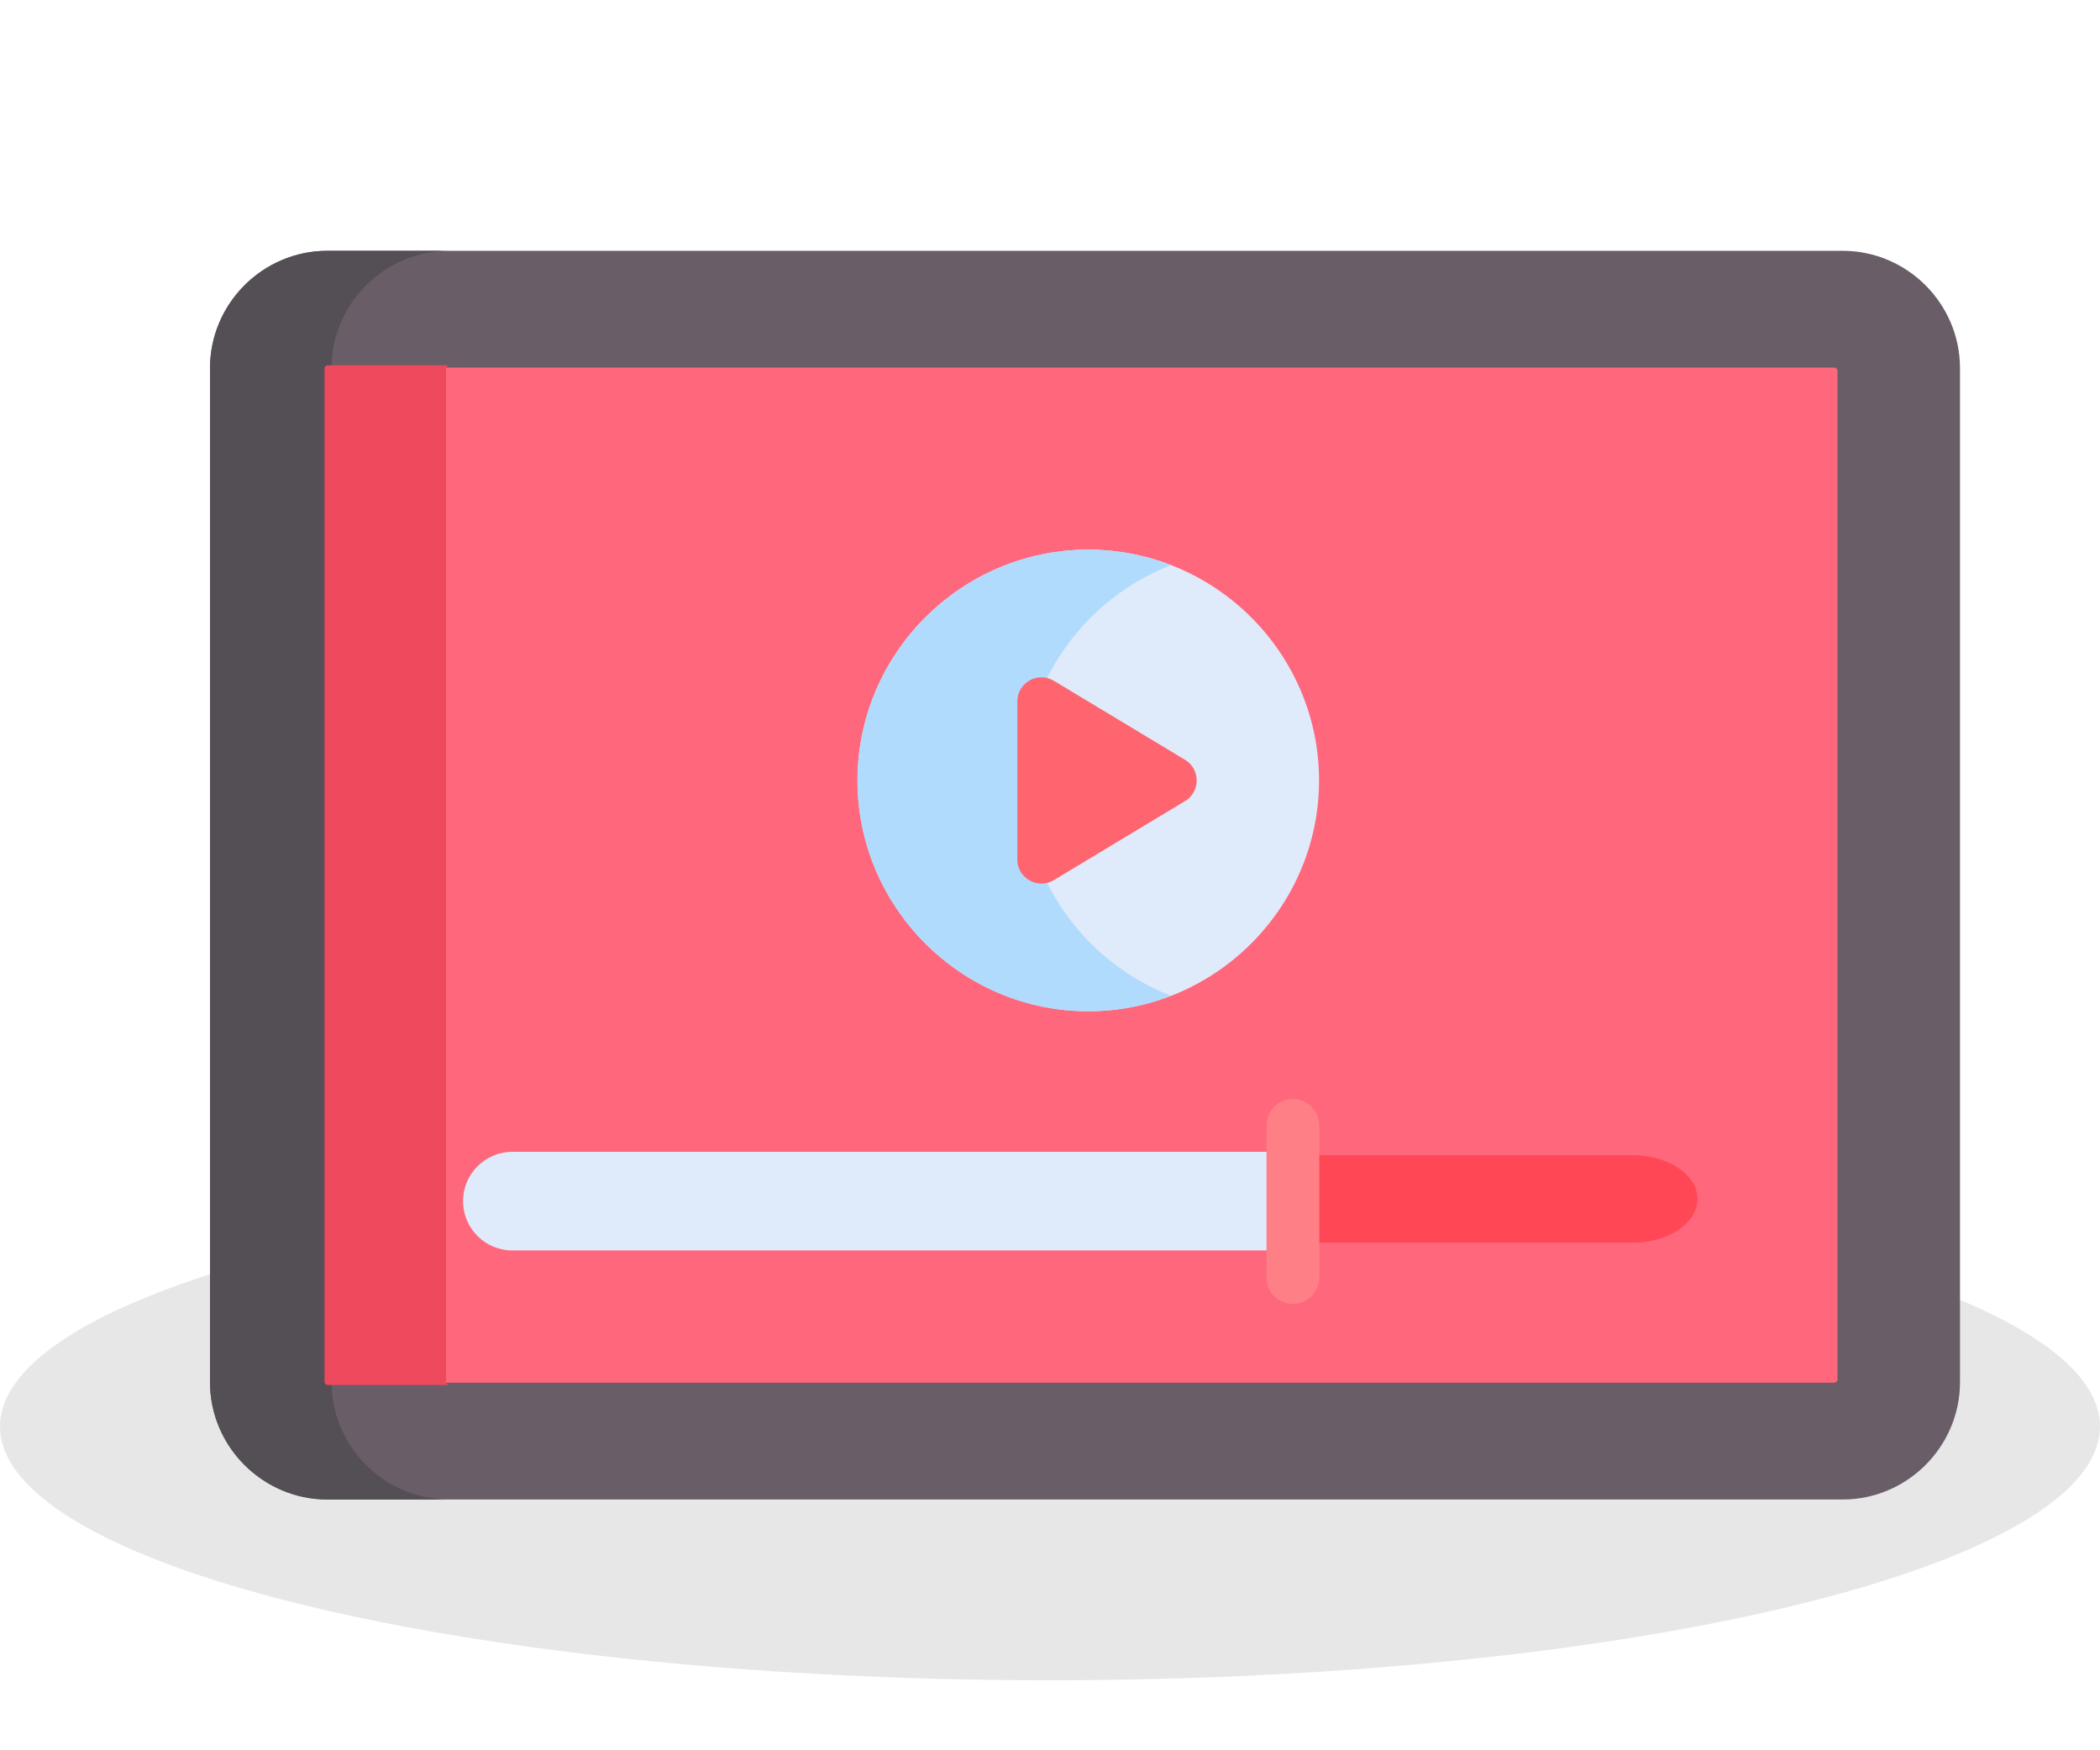
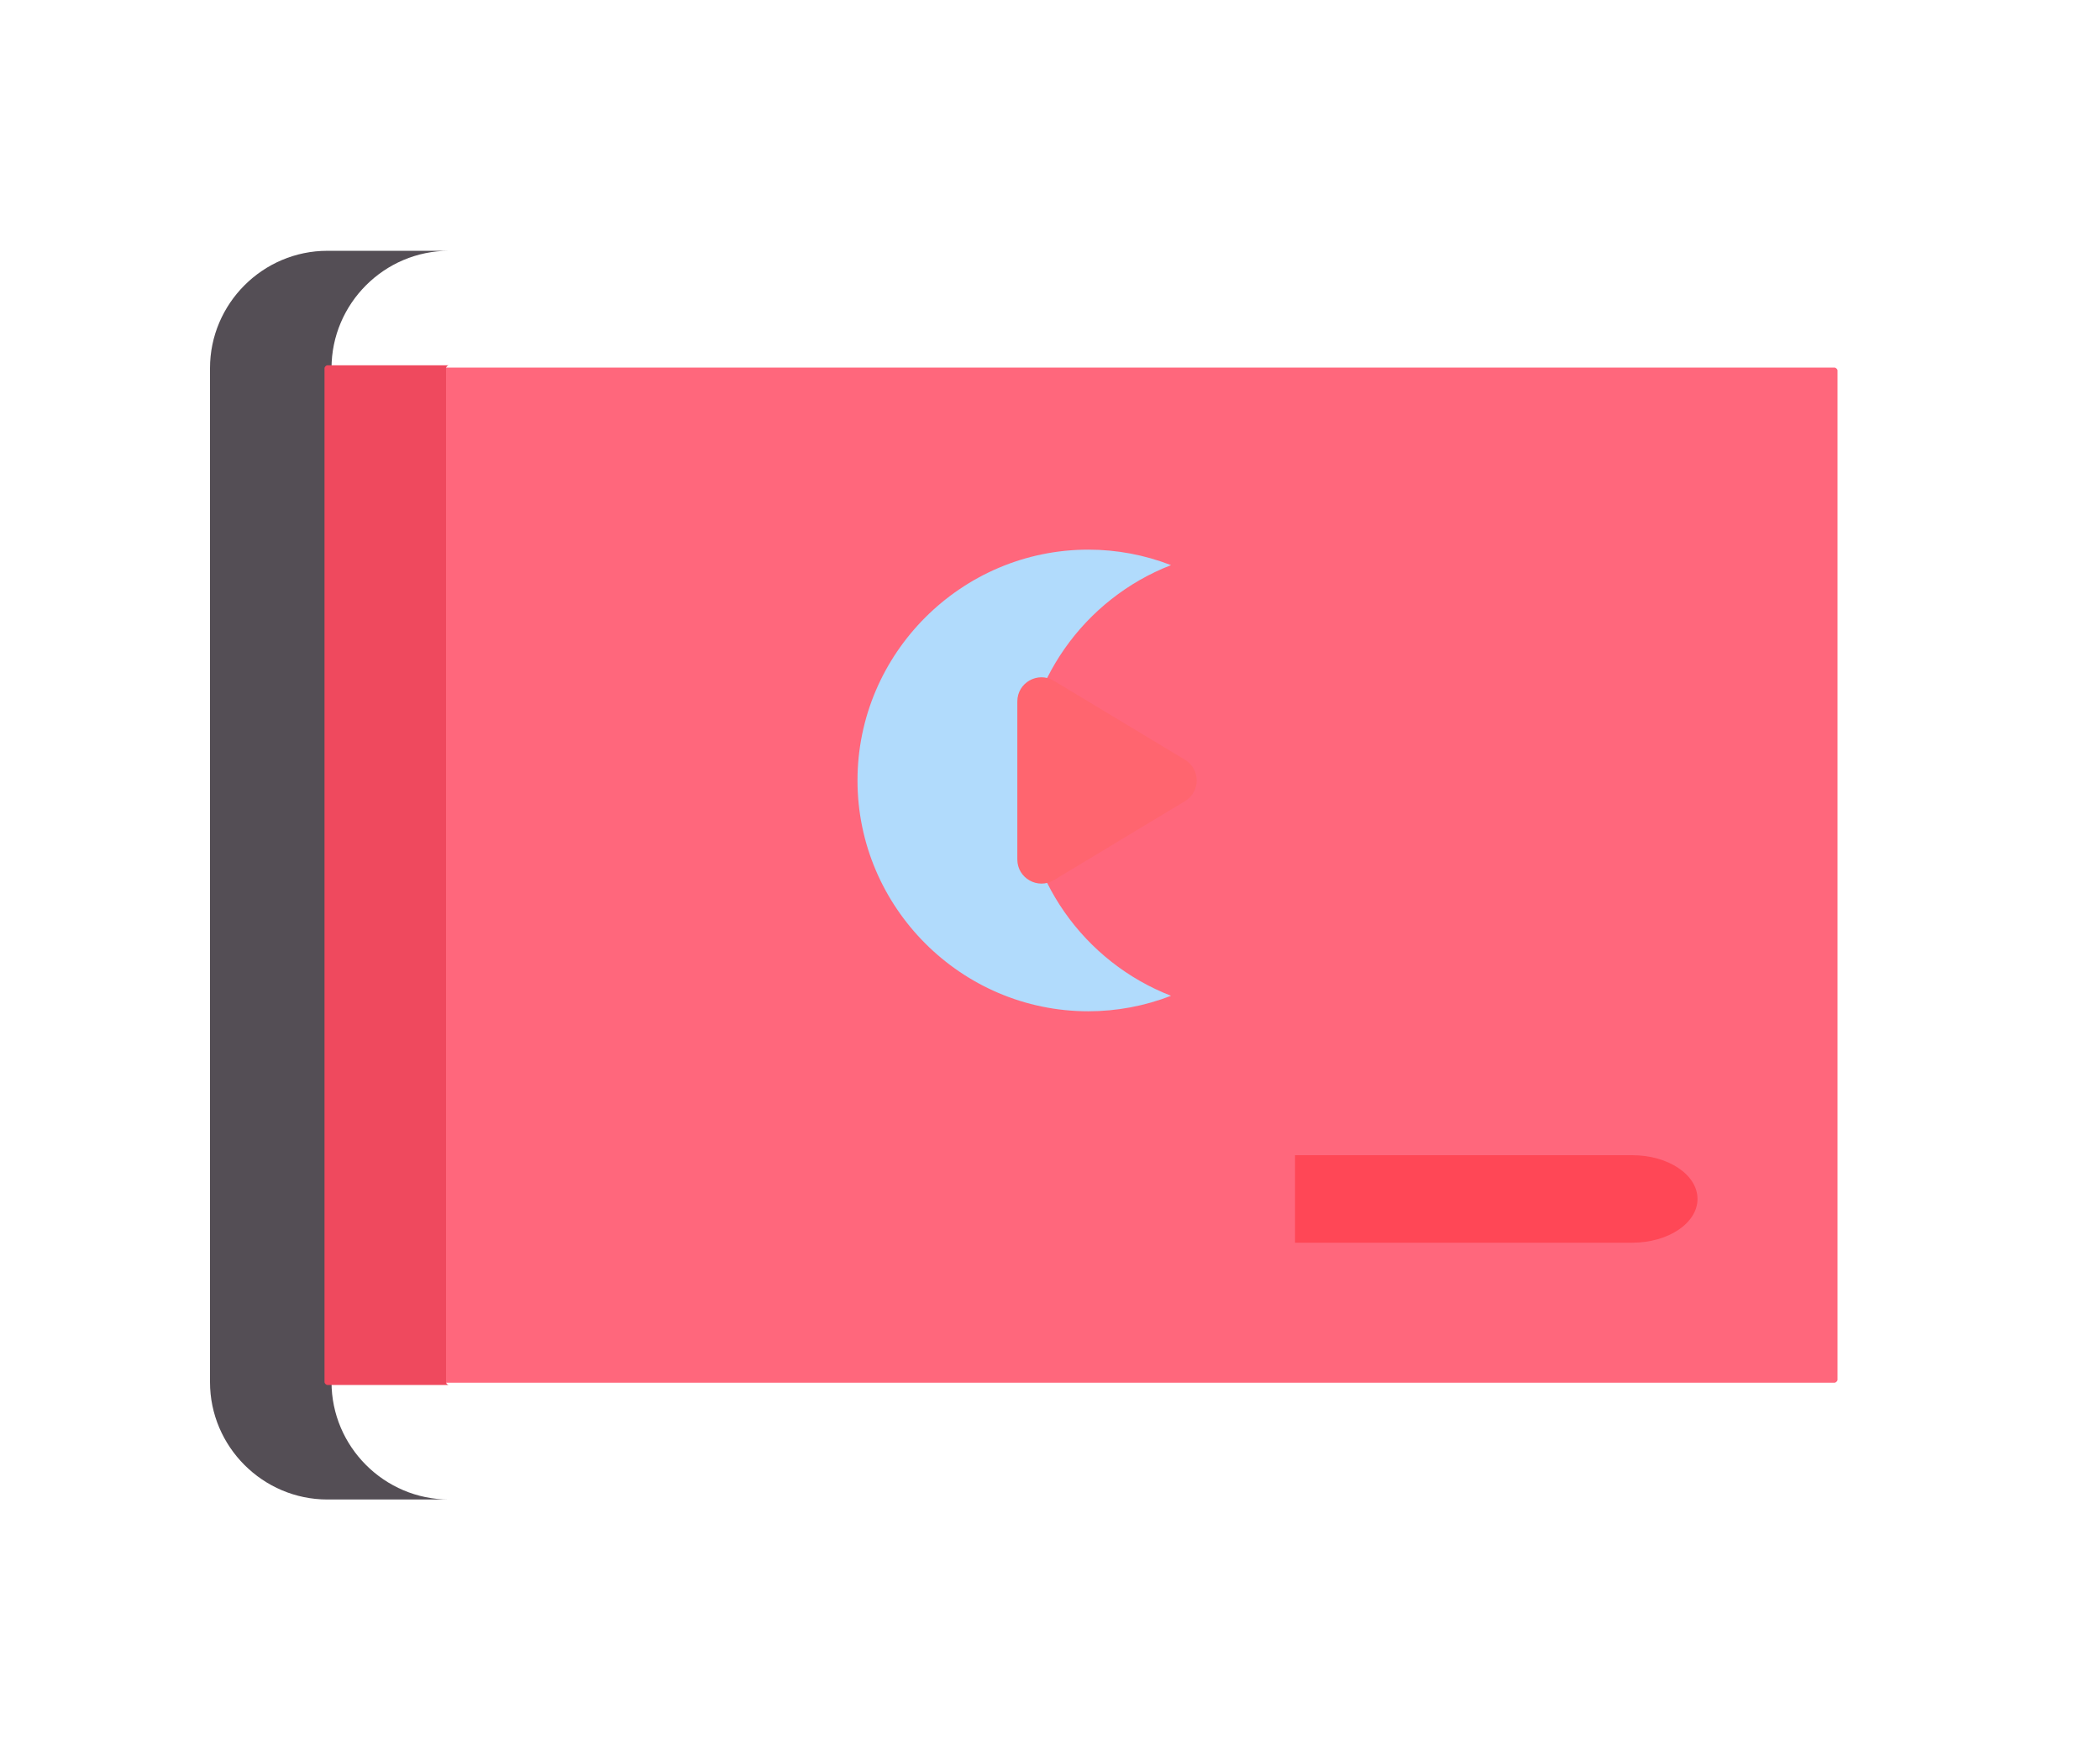
<svg xmlns="http://www.w3.org/2000/svg" width="120" height="100" viewBox="0 0 120 100" fill="none">
-   <ellipse opacity="0.1" cx="60" cy="81.5" rx="60" ry="14.5" fill="#111111" />
-   <path d="M12 21.038V78.962C12 82.652 15.019 85.672 18.71 85.672H105.29C108.981 85.672 112 82.653 112 78.962V21.038C112 17.348 108.981 14.329 105.29 14.329H18.71C15.019 14.329 12 17.348 12 21.038Z" fill="#695D67" />
  <path d="M18.944 78.962V21.038C18.944 17.348 21.963 14.329 25.654 14.329H18.71C15.019 14.329 12 17.348 12 21.038V78.962C12 82.652 15.019 85.672 18.71 85.672H25.654C21.963 85.671 18.944 82.652 18.944 78.962Z" fill="#544E55" />
  <path d="M19 21.167V78.833C19 78.909 19.096 79 19.178 79H104.822C104.903 79 105 78.909 105 78.833V21.167C105 21.09 104.904 21 104.822 21H19.178C19.097 21 19 21.091 19 21.167Z" fill="#FF677C" />
  <path d="M25.487 78.962V21.038C25.487 20.961 25.578 20.87 25.655 20.87H18.71C18.634 20.87 18.543 20.961 18.543 21.038V78.962C18.543 79.039 18.634 79.13 18.71 79.13H25.655C25.578 79.13 25.487 79.039 25.487 78.962Z" fill="#EF495E" />
-   <path d="M62.188 31.403C54.934 31.403 49 37.337 49 44.59C49 51.843 54.934 57.778 62.188 57.778C69.441 57.778 75.375 51.843 75.375 44.59C75.375 37.337 69.441 31.403 62.188 31.403Z" fill="#DFEBFA" />
  <path d="M58.457 44.59C58.457 39.002 61.981 34.199 66.916 32.288C65.408 31.703 63.805 31.402 62.188 31.403C54.934 31.403 49 37.337 49 44.59C49 51.843 54.934 57.778 62.188 57.778C63.805 57.778 65.408 57.478 66.916 56.893C61.981 54.981 58.457 50.178 58.457 44.59Z" fill="#B1DBFC" />
  <path d="M67.716 43.41L60.22 38.895C59.302 38.343 58.133 39.004 58.133 40.075V49.105C58.133 50.176 59.303 50.837 60.22 50.285L67.716 45.77C68.605 45.234 68.605 43.946 67.716 43.41Z" fill="#FF656F" />
-   <path d="M73.879 65.809H29.278C27.722 65.809 26.461 67.07 26.461 68.626C26.461 70.182 27.722 71.443 29.278 71.443H73.879V65.809Z" fill="#DFEBFA" />
  <path d="M93.27 66H74V71H93.27C95.33 71 97 69.881 97 68.5C97 67.119 95.33 66 93.27 66Z" fill="#FF4756" />
-   <path d="M73.88 74.495C73.48 74.495 73.096 74.335 72.813 74.052C72.53 73.77 72.371 73.386 72.371 72.986V64.3C72.371 63.9 72.53 63.516 72.813 63.233C73.096 62.95 73.48 62.791 73.88 62.791C74.28 62.791 74.664 62.95 74.947 63.233C75.23 63.516 75.389 63.9 75.389 64.3V72.986C75.389 73.184 75.35 73.38 75.274 73.563C75.198 73.746 75.087 73.912 74.947 74.053C74.807 74.193 74.641 74.304 74.458 74.38C74.275 74.456 74.078 74.495 73.88 74.495Z" fill="#FF7F87" />
</svg>